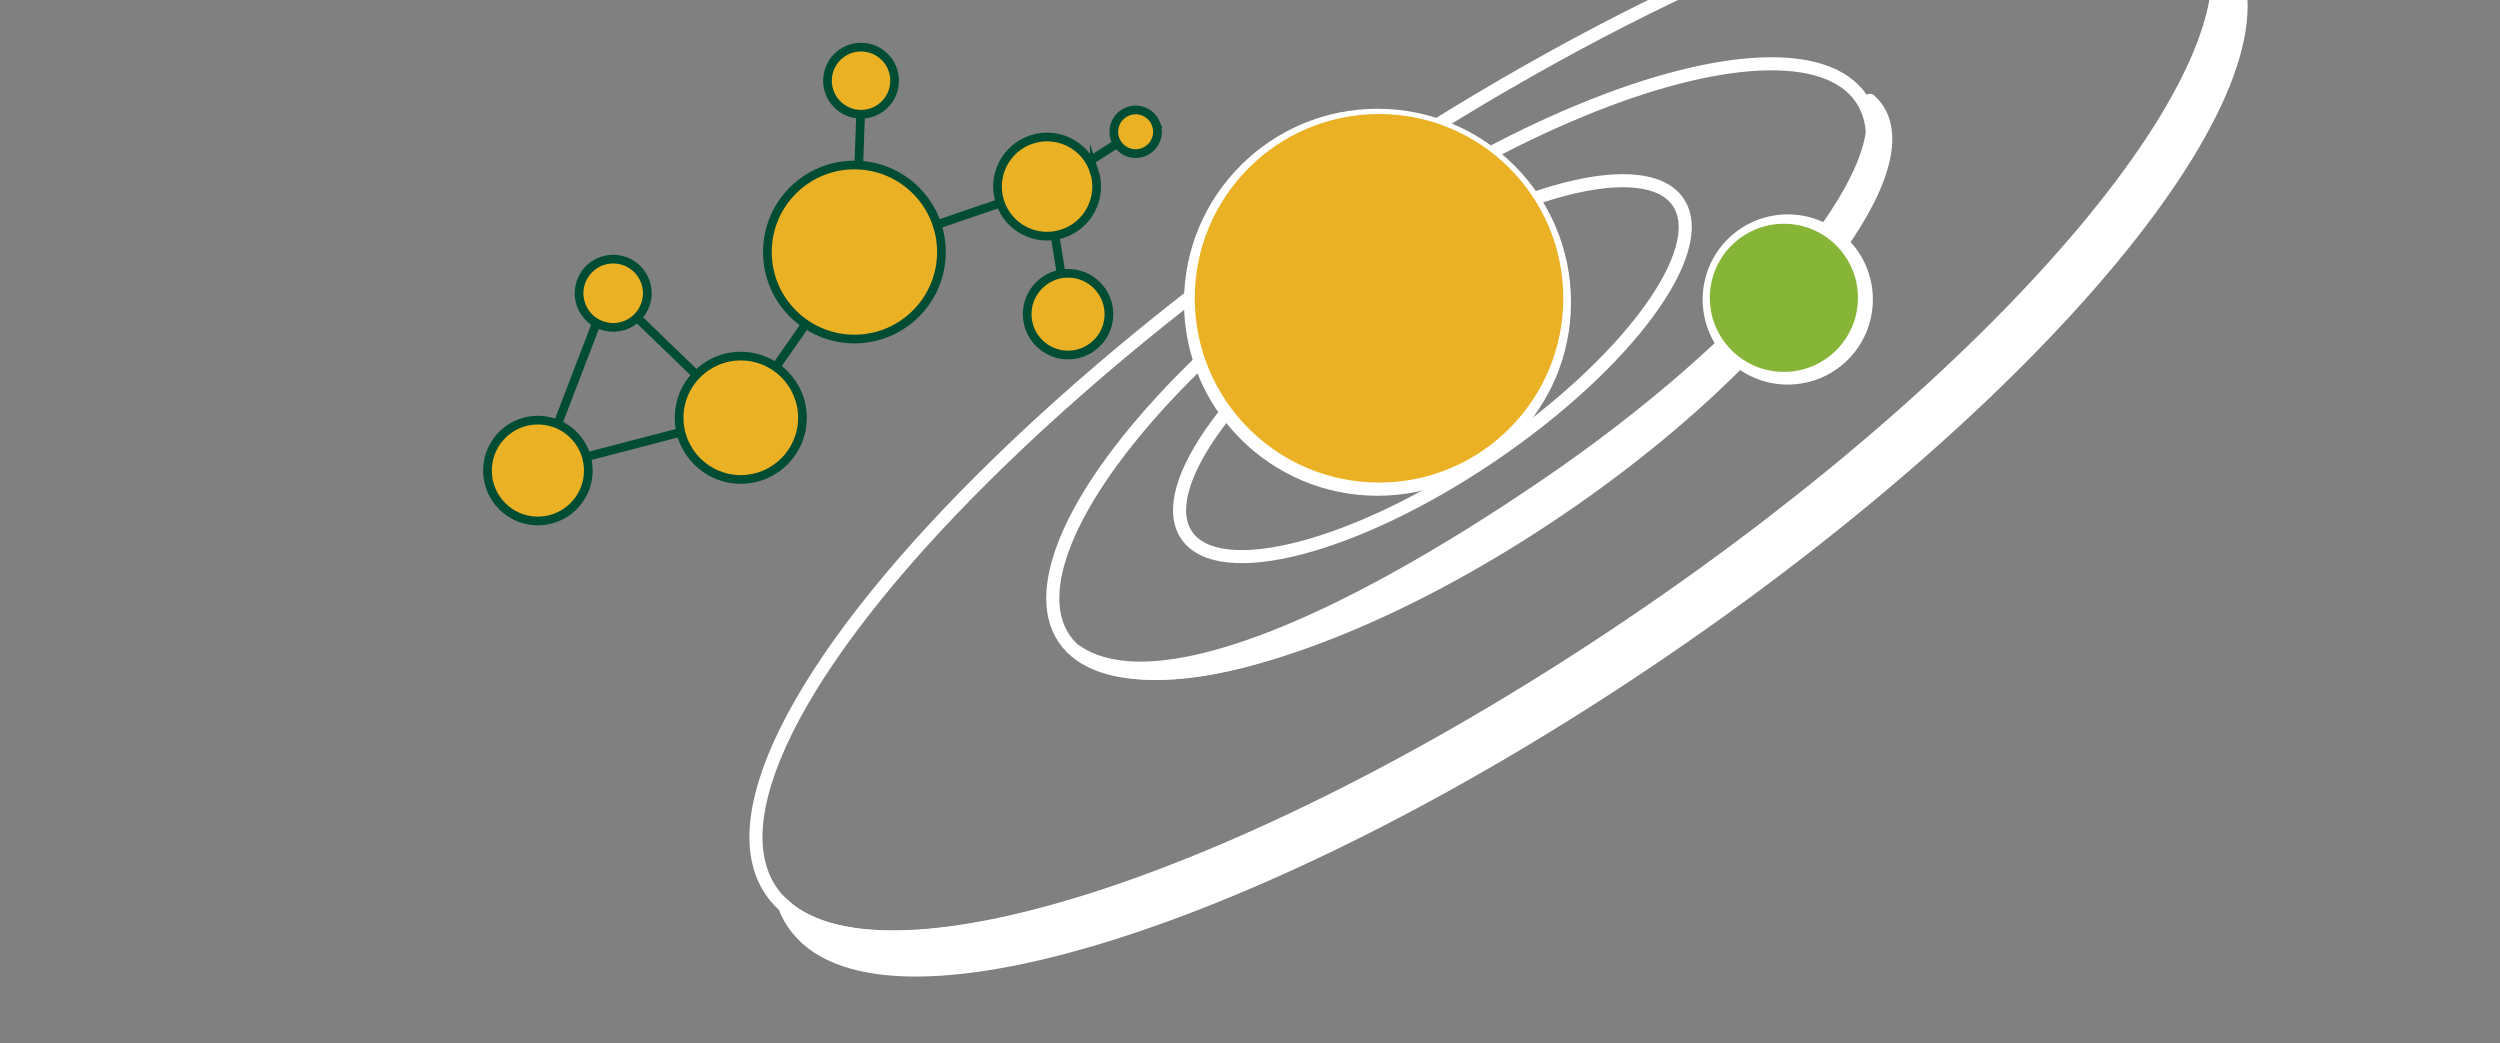
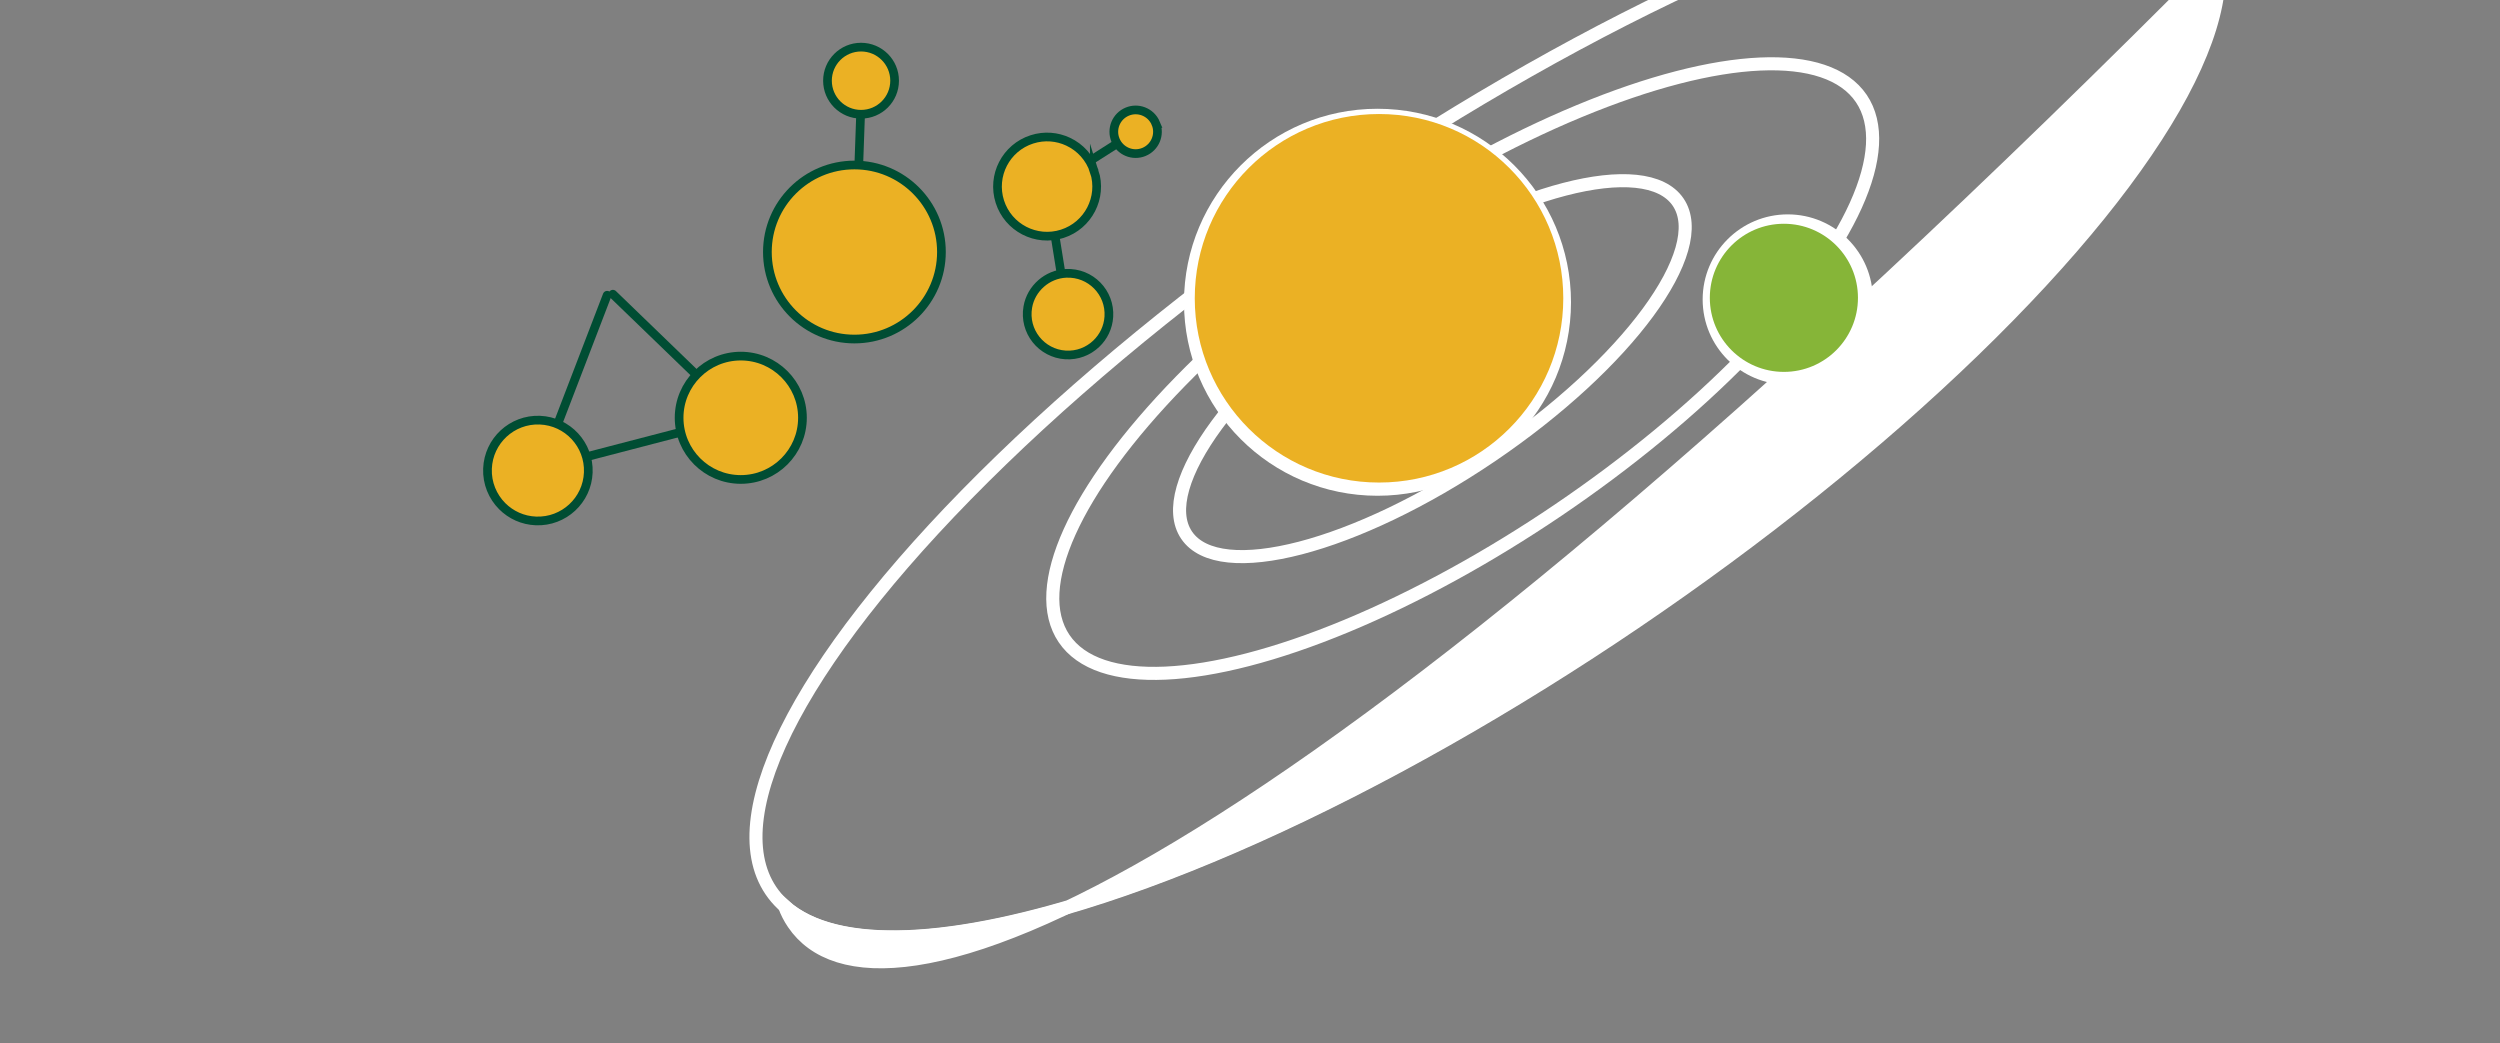
<svg xmlns="http://www.w3.org/2000/svg" width="100%" height="100%" viewBox="0 0 1150 480" version="1.1" xml:space="preserve" style="fill-rule:evenodd;clip-rule:evenodd;stroke-miterlimit:10;">
  <rect x="0" y="0" width="1150" height="480" fill="#808080" stroke="none" />
  <g transform="matrix(0.828,-0.561,0.561,0.828,13.45,416.05)">
    <ellipse cx="684.06" cy="186.13" rx="398.1" ry="120.8" style="fill:none;stroke:white;stroke-width:6.01px;" />
  </g>
  <g transform="matrix(0.828,-0.561,0.561,0.828,20.93,406.73)">
    <ellipse cx="672.64" cy="169.29" rx="221.44" ry="78.52" style="fill:none;stroke:white;stroke-width:6.01px;" />
  </g>
  <g transform="matrix(0.828,-0.561,0.561,0.828,18.5,398.91)">
    <ellipse cx="658.7" cy="169.33" rx="136.54" ry="48.41" style="fill:none;stroke:white;stroke-width:6.01px;" />
  </g>
-   <path d="M1017.73,-29.17C1020.09,-27.06 1022.17,-24.7 1023.94,-22.11C1061.39,33.11 944.24,177.93 762.26,301.33C580.3,424.74 402.42,480.02 364.98,424.8C363.26,422.28 361.88,419.56 360.8,416.66C408.82,459.43 578.48,403.69 751.87,286.11C925.48,168.36 1040.11,31.13 1017.73,-29.17Z" style="fill:white;fill-rule:nonzero;stroke:white;stroke-width:6.01px;" />
-   <path d="M860.14,46.16C861.46,47.34 862.62,48.66 863.6,50.11C884.48,81.02 818.8,162.34 716.91,231.73C615.02,301.12 535.89,322.75 499.76,302.53C498.27,301.7 498.74,301.78 495.09,299.58C530.62,323.79 614.02,289.33 711.11,223.21C808.32,157 872.58,79.94 860.13,46.16L860.14,46.16Z" style="fill:white;fill-rule:nonzero;stroke:white;stroke-width:5.98px;stroke-linecap:round;stroke-linejoin:round;stroke-miterlimit:4;" />
+   <path d="M1017.73,-29.17C1020.09,-27.06 1022.17,-24.7 1023.94,-22.11C580.3,424.74 402.42,480.02 364.98,424.8C363.26,422.28 361.88,419.56 360.8,416.66C408.82,459.43 578.48,403.69 751.87,286.11C925.48,168.36 1040.11,31.13 1017.73,-29.17Z" style="fill:white;fill-rule:nonzero;stroke:white;stroke-width:6.01px;" />
  <circle cx="633.65" cy="139.04" r="89.01" style="fill:white;" />
  <circle cx="634.35" cy="137.21" r="84.76" style="fill:rgb(235,177,36);" />
  <circle cx="822.37" cy="137.76" r="39.15" style="fill:white;" />
  <circle cx="820.59" cy="137" r="34.07" style="fill:rgb(134,181,56);" />
  <path d="M396.42,37.18L393.59,116.74" style="fill:none;fill-rule:nonzero;stroke:rgb(0,77,51);stroke-width:4px;stroke-linecap:round;" />
  <path d="M248.64,215.61L340.61,191.66" style="fill:none;fill-rule:nonzero;stroke:rgb(0,77,51);stroke-width:4px;stroke-linecap:round;" />
  <path d="M248.64,215.61L279.28,135.81" style="fill:none;fill-rule:nonzero;stroke:rgb(0,77,51);stroke-width:4px;stroke-linecap:round;" />
-   <path d="M481.6,86.06L393.72,116.05" style="fill:none;fill-rule:nonzero;stroke:rgb(0,77,51);stroke-width:4px;stroke-linecap:round;" />
-   <path d="M393.72,116.05L340.9,191.71" style="fill:none;fill-rule:nonzero;stroke:rgb(0,77,51);stroke-width:4px;stroke-linecap:round;" />
  <circle cx="393.03" cy="115.93" r="40.03" style="fill:rgb(235,177,36);stroke:rgb(0,77,51);stroke-width:4px;" />
  <circle cx="396.08" cy="37.12" r="15.44" style="fill:rgb(235,177,36);stroke:rgb(0,77,51);stroke-width:4px;" />
  <path d="M281.93,135.33L340.55,191.96" style="fill:none;fill-rule:nonzero;stroke:rgb(0,77,51);stroke-width:4px;stroke-linecap:round;" />
-   <path d="M278.46,119.62C286.9,117.63 295.36,122.85 297.35,131.29C299.34,139.73 294.12,148.19 285.68,150.18C277.24,152.17 268.78,146.95 266.79,138.51C265.84,134.5 266.53,130.48 268.41,127.16C270.49,123.49 274.03,120.66 278.46,119.62Z" style="fill:rgb(235,177,36);fill-rule:nonzero;stroke:rgb(0,77,51);stroke-width:4px;" />
  <circle cx="340.76" cy="192.18" r="28.37" style="fill:rgb(235,177,36);stroke:rgb(0,77,51);stroke-width:4px;" />
  <path d="M491.14,144.75L481.74,86.27" style="fill:none;fill-rule:nonzero;stroke:rgb(0,77,51);stroke-width:4px;stroke-linecap:round;" />
  <path d="M522.39,60.61L483.67,85.26" style="fill:none;fill-rule:nonzero;stroke:rgb(0,77,51);stroke-width:4px;stroke-linecap:round;" />
  <path d="M531.67,56.78C533.79,61.9 531.35,67.77 526.23,69.89C521.11,72.01 515.24,69.57 513.12,64.45C511,59.33 513.44,53.46 518.56,51.34C520.99,50.33 523.6,50.35 525.89,51.2C528.42,52.14 530.56,54.09 531.68,56.78L531.67,56.78Z" style="fill:rgb(235,177,36);fill-rule:nonzero;stroke:rgb(0,77,51);stroke-width:4px;" />
  <path d="M503.39,78.89C507.22,90.89 500.6,103.73 488.6,107.56C476.6,111.39 463.76,104.77 459.93,92.77C456.1,80.77 462.72,67.93 474.72,64.1C480.42,62.28 486.32,62.82 491.34,65.18C496.89,67.78 501.38,72.6 503.39,78.9L503.39,78.89Z" style="fill:rgb(235,177,36);fill-rule:nonzero;stroke:rgb(0,77,51);stroke-width:4px;" />
  <path d="M490.12,163.27C479.06,162.57 470.83,152.43 472.8,141.2C474.29,132.67 481.7,126.14 490.35,125.74C501.75,125.21 510.77,134.64 510.07,145.7C509.76,150.62 507.58,154.98 504.26,158.13C500.6,161.61 495.56,163.61 490.12,163.27Z" style="fill:rgb(235,177,36);fill-rule:nonzero;stroke:rgb(0,77,51);stroke-width:4px;" />
  <path d="M224.25,215.56C224.74,202.76 235.52,192.78 248.32,193.27C261.12,193.76 271.1,204.54 270.61,217.34C270.12,230.14 259.34,240.12 246.54,239.63C240.46,239.4 235.01,236.84 231.02,232.85C226.62,228.44 223.99,222.28 224.25,215.57L224.25,215.56Z" style="fill:rgb(235,177,36);fill-rule:nonzero;stroke:rgb(0,77,51);stroke-width:4px;" />
</svg>